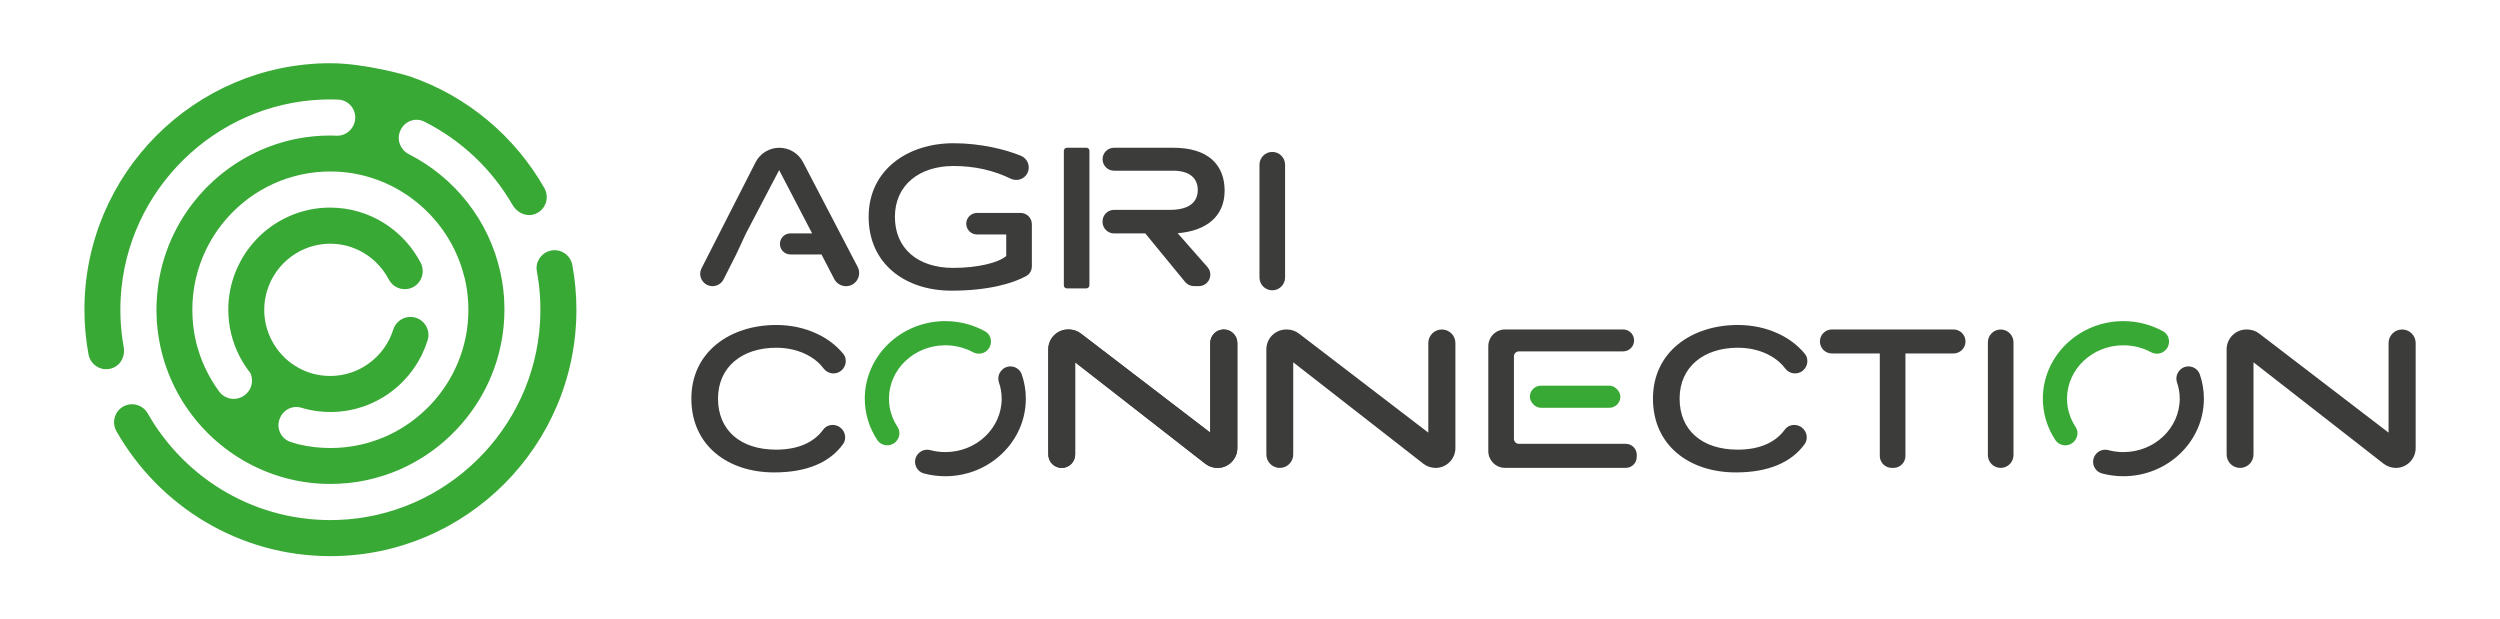
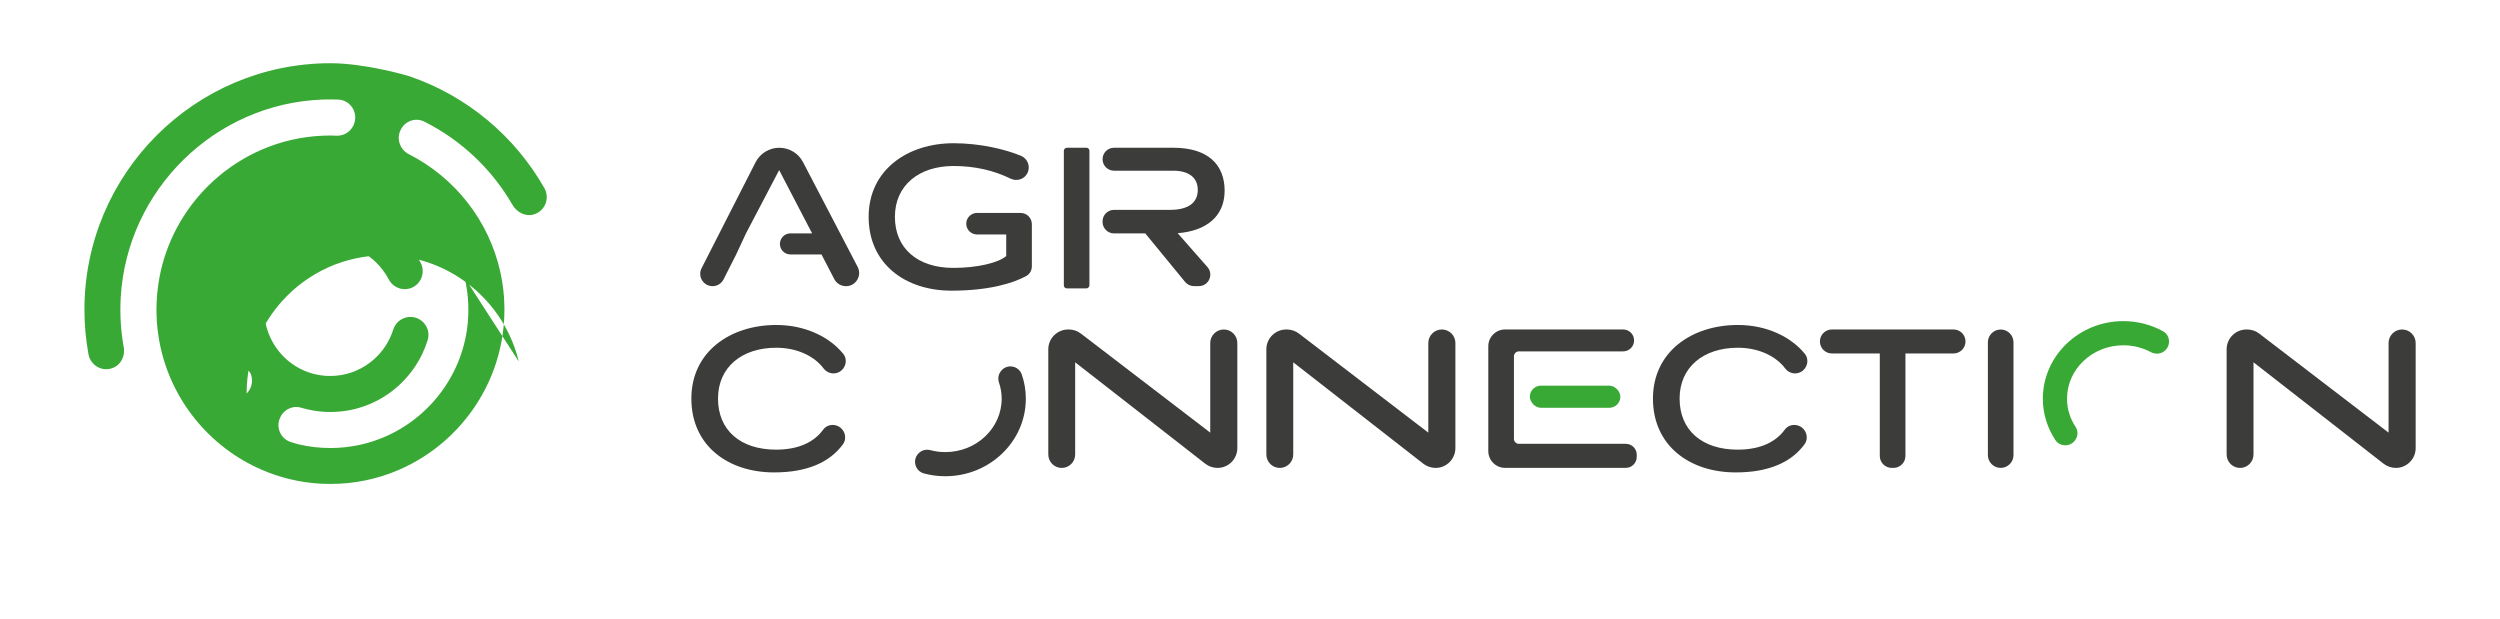
<svg xmlns="http://www.w3.org/2000/svg" id="Camada_1" viewBox="0 0 908 225">
  <defs>
    <style>.cls-1{fill:#39a935;}.cls-2{fill:#3c3c3b;}</style>
  </defs>
  <g>
    <path class="cls-2" d="M373.11,62.99c-1.19,2.19-3.88,2.97-6.11,1.87-5.96-2.94-12.97-4.57-20.67-4.57-12.51,0-21.3,7-21.3,18.47s8.27,18.54,21.22,18.54c8.56,0,16.31-1.79,19.21-4.32v-7.82h-10.61c-2.16,0-3.91-1.75-3.91-3.91h0c0-2.16,1.75-3.91,3.91-3.91h15.83c2.26,0,4.09,1.83,4.09,4.09v15.28c0,1.44-.73,2.81-1.99,3.51-4.75,2.65-13.69,5.35-27.2,5.35-16.83,0-30.09-9.76-30.09-26.81s14.15-26.74,30.83-26.74c9.75,0,18.85,2.24,24.46,4.55,2.53,1.04,3.62,4.01,2.32,6.41h0Z" />
    <path class="cls-2" d="M444.79,69.3c0-9.61-6.18-15.64-18.62-15.64h-21.55c-2.3,0-4.17,1.87-4.17,4.17h0c0,2.3,1.87,4.17,4.17,4.17h21.47c5.73,0,8.94,2.53,8.94,7,0,4.77-3.65,7.22-10.05,7.22h-20.36c-2.3,0-4.17,1.87-4.17,4.17v.22c0,2.3,1.87,4.17,4.17,4.17h11.35l14.46,17.62c.79,.96,1.97,1.52,3.22,1.52h1.76c3.59,0,5.5-4.23,3.13-6.93l-10.81-12.29c10.5-.82,17.05-6.18,17.05-15.42Z" />
    <path class="cls-2" d="M304.73,135.14c-1.96,1-4.31,.41-5.63-1.35-3.33-4.45-9.61-7.49-17.17-7.49-12.44,0-21.15,7-21.15,18.47s8.12,18.54,21.08,18.54c8.4,0,13.93-2.87,17.14-7.29,1.2-1.65,3.46-2.12,5.32-1.27h0c2.53,1.15,3.47,4.35,1.84,6.6-4.79,6.58-13.06,10.23-24.97,10.23-16.83,0-30.09-9.76-30.09-26.81s14.15-26.74,30.83-26.74c10.6,0,19.37,4.38,24.33,10.47,1.74,2.14,.93,5.38-1.53,6.64h0Z" />
-     <path class="cls-2" d="M442.18,169.94h0c-1.6,0-3.16-.54-4.43-1.52l-47.25-36.83v33.48c0,2.69-2.18,4.88-4.88,4.88h0c-2.69,0-4.88-2.18-4.88-4.88v-38.19c0-3.98,3.23-7.21,7.21-7.21h.26c1.58,0,3.12,.52,4.38,1.49l46.97,35.97v-32.54c0-2.71,2.2-4.92,4.92-4.92h0c2.71,0,4.92,2.2,4.92,4.92v38.15c0,3.98-3.23,7.21-7.21,7.21Z" />
-     <path class="cls-2" d="M462.09,105.44h0c-2.57,0-4.65-2.08-4.65-4.65V59.83c0-2.57,2.08-4.65,4.65-4.65h0c2.57,0,4.65,2.08,4.65,4.65v40.96c0,2.57-2.08,4.65-4.65,4.65Z" />
    <path class="cls-2" d="M283.06,53.66h0c-3.65,0-7,2.05-8.65,5.3l-19.6,38.46c-1.52,2.98,.65,6.51,3.99,6.51h0c1.69,0,3.23-.95,3.99-2.45l4.57-9.02,3.57-7.67,12.06-23.01,11.97,22.98h-7.86c-2.11,0-3.83,1.71-3.83,3.83h0c0,2.11,1.71,3.83,3.83,3.83h11.27s.02,.05,.02,.05l4.62,8.89c.82,1.58,2.46,2.58,4.25,2.58h0c3.59,0,5.9-3.81,4.24-7l-19.84-38.05c-1.67-3.21-4.99-5.22-8.61-5.22Z" />
    <rect class="cls-2" x="365.5" y="74.56" width="51.08" height="9.29" rx="1.08" ry="1.08" transform="translate(470.24 -311.84) rotate(90)" />
    <path class="cls-2" d="M442.18,169.94h0c-1.6,0-3.16-.54-4.43-1.52l-47.25-36.83v33.48c0,2.69-2.18,4.88-4.88,4.88h0c-2.69,0-4.88-2.18-4.88-4.88v-38.19c0-3.98,3.23-7.21,7.21-7.21h.26c1.58,0,3.12,.52,4.38,1.49l46.97,35.97v-32.54c0-2.71,2.2-4.92,4.92-4.92h0c2.71,0,4.92,2.2,4.92,4.92v38.15c0,3.98-3.23,7.21-7.21,7.21Z" />
    <g>
-       <path class="cls-1" d="M325.38,160.41c1.43-1.43,1.72-3.68,.61-5.36-1.97-2.97-3.12-6.48-3.12-10.24,0-10.7,9.18-19.4,20.47-19.4,3.62,0,7.03,.9,9.98,2.48,1.74,.93,3.87,.72,5.26-.68l.06-.06c2.02-2.02,1.6-5.47-.9-6.84-4.25-2.34-9.17-3.68-14.4-3.68-16.13,0-29.25,12.64-29.25,28.18,0,5.51,1.67,10.65,4.53,14.99,1.51,2.29,4.76,2.61,6.71,.67l.05-.05Z" />
      <path class="cls-2" d="M363.85,134.44c-1.18,1.18-1.55,2.91-1.02,4.49,.63,1.85,.98,3.82,.98,5.87,0,10.7-9.18,19.4-20.47,19.4-1.89,0-3.72-.25-5.46-.71-1.5-.4-3.1,.01-4.2,1.11l-.06,.06c-2.38,2.38-1.27,6.43,1.97,7.3,2.47,.66,5.06,1.01,7.74,1.01,16.13,0,29.25-12.64,29.25-28.18,0-3.06-.52-6.01-1.47-8.77-1.05-3.04-4.93-3.94-7.21-1.66l-.06,.06Z" />
    </g>
    <g>
      <path class="cls-2" d="M594.46,165.2v.75c0,2.2-1.78,3.98-3.98,3.98h-43.84c-3.36,0-6.09-2.73-6.09-6.09v-38.09c0-3.36,2.73-6.09,6.09-6.09h42.88c2.2,0,3.98,1.78,3.98,3.98h0c0,2.2-1.78,3.98-3.98,3.98h-37.85c-1,0-1.81,.81-1.81,1.81v10.63h0v8.04h0v11.29c0,1,.81,1.81,1.81,1.81h38.82c2.2,0,3.98,1.78,3.98,3.98Z" />
      <rect class="cls-1" x="555.64" y="140.07" width="32.88" height="8.04" rx="4.02" ry="4.02" />
      <path class="cls-2" d="M653.98,135.14c-1.96,1-4.31,.41-5.63-1.35-3.33-4.45-9.61-7.49-17.17-7.49-12.44,0-21.15,7-21.15,18.47s8.12,18.54,21.08,18.54c8.4,0,13.93-2.87,17.14-7.29,1.2-1.65,3.46-2.12,5.32-1.27h0c2.53,1.15,3.47,4.35,1.84,6.6-4.79,6.58-13.06,10.23-24.97,10.23-16.83,0-30.09-9.76-30.09-26.81s14.15-26.74,30.83-26.74c10.6,0,19.37,4.38,24.33,10.47,1.74,2.14,.93,5.38-1.53,6.64h0Z" />
      <path class="cls-2" d="M709.52,128.38h-17.46v37.2c0,2.41-1.95,4.36-4.36,4.36h-.6c-2.41,0-4.36-1.95-4.36-4.36v-37.2h-17.39c-2.41,0-4.36-1.95-4.36-4.36h0c0-2.41,1.95-4.36,4.36-4.36h44.16c2.41,0,4.36,1.95,4.36,4.36h0c0,2.41-1.95,4.36-4.36,4.36Z" />
      <path class="cls-2" d="M726.65,169.94h0c-2.57,0-4.65-2.08-4.65-4.65v-40.96c0-2.57,2.08-4.65,4.65-4.65h0c2.57,0,4.65,2.08,4.65,4.65v40.96c0,2.57-2.08,4.65-4.65,4.65Z" />
      <path class="cls-2" d="M521.38,169.94h0c-1.6,0-3.16-.54-4.43-1.52l-47.25-36.83v33.48c0,2.69-2.18,4.88-4.88,4.88h0c-2.69,0-4.88-2.18-4.88-4.88v-38.19c0-3.98,3.23-7.21,7.21-7.21h.26c1.58,0,3.12,.52,4.38,1.49l46.97,35.97v-32.54c0-2.71,2.2-4.92,4.92-4.92h0c2.71,0,4.92,2.2,4.92,4.92v38.15c0,3.98-3.23,7.21-7.21,7.21Z" />
      <path class="cls-2" d="M870.15,169.94h0c-1.6,0-3.16-.54-4.43-1.52l-47.25-36.83v33.48c0,2.69-2.18,4.88-4.88,4.88h0c-2.69,0-4.88-2.18-4.88-4.88v-38.19c0-3.98,3.23-7.21,7.21-7.21h.26c1.58,0,3.12,.52,4.38,1.49l46.97,35.97v-32.54c0-2.71,2.2-4.92,4.92-4.92h0c2.71,0,4.92,2.2,4.92,4.92v38.15c0,3.98-3.23,7.21-7.21,7.21Z" />
      <g>
        <path class="cls-1" d="M753.25,160.41c1.43-1.43,1.72-3.68,.61-5.36-1.97-2.97-3.12-6.48-3.12-10.24,0-10.7,9.18-19.4,20.47-19.4,3.62,0,7.03,.9,9.98,2.48,1.74,.93,3.87,.72,5.26-.68l.06-.06c2.02-2.02,1.6-5.47-.9-6.84-4.25-2.34-9.17-3.68-14.4-3.68-16.13,0-29.25,12.64-29.25,28.18,0,5.51,1.67,10.65,4.53,14.99,1.51,2.29,4.76,2.61,6.71,.67l.05-.05Z" />
-         <path class="cls-2" d="M791.72,134.44c-1.18,1.18-1.55,2.91-1.02,4.49,.63,1.85,.98,3.82,.98,5.87,0,10.7-9.18,19.4-20.47,19.4-1.89,0-3.72-.25-5.46-.71-1.5-.4-3.1,.01-4.2,1.11l-.06,.06c-2.38,2.38-1.27,6.43,1.97,7.3,2.47,.66,5.06,1.01,7.74,1.01,16.13,0,29.25-12.64,29.25-28.18,0-3.06-.52-6.01-1.47-8.77-1.05-3.04-4.93-3.94-7.21-1.66l-.06,.06Z" />
      </g>
    </g>
  </g>
  <g>
-     <path class="cls-1" d="M207.88,96.3c-.7-3.79-4.42-6.2-8.14-5.21-3.26,.88-5.37,4.11-4.75,7.44,1.09,5.89,1.51,12.02,1.16,18.3-2.19,39.17-34.18,70.59-73.32,72.01-29.56,1.08-55.59-14.79-69.16-38.66-1.7-2.98-5.36-4.21-8.47-2.75-3.47,1.62-4.81,5.86-2.91,9.19,15.38,27.07,44.45,45.37,77.71,45.37,49.27,0,89.35-40.15,89.35-89.5,0-5.53-.51-10.94-1.47-16.2Z" />
-     <path class="cls-1" d="M44.93,126.06c-1.04-5.77-1.43-11.76-1.09-17.89,2.19-39.17,34.18-70.59,73.32-72.01,1.91-.07,3.8-.06,5.68,.01,4.49,.18,7.4,4.82,5.69,8.98-.02,.05-.04,.1-.06,.16-1.06,2.51-3.57,4.1-6.29,3.98-.85-.04-1.57-.07-1.89-.07-.1,0-.19,0-.29,0-.08,0-.15,0-.23,0-.86,0-1.72,.02-2.57,.06-.16,0-.31,.02-.47,.03-.78,.04-1.56,.09-2.34,.16-.13,.01-.25,.02-.38,.03-.84,.08-1.67,.18-2.5,.29-.2,.03-.4,.06-.59,.08-.83,.12-1.65,.25-2.46,.4-.1,.02-.19,.04-.29,.06-.74,.14-1.47,.3-2.2,.46-.21,.05-.42,.09-.63,.14-.76,.18-1.52,.38-2.27,.59-.22,.06-.44,.13-.66,.19-.62,.18-1.23,.37-1.85,.57-.2,.06-.4,.12-.59,.19-.7,.24-1.4,.49-2.09,.75-.27,.1-.54,.21-.81,.31-.62,.24-1.23,.49-1.84,.75-.3,.13-.6,.26-.9,.4-.47,.21-.95,.43-1.41,.65-.3,.14-.61,.29-.91,.44-.59,.29-1.18,.6-1.76,.91-.33,.18-.66,.36-.98,.54-.36,.2-.71,.4-1.06,.61-.51,.3-1.01,.6-1.51,.91-.34,.21-.68,.42-1.01,.64-.36,.24-.72,.48-1.08,.72-.27,.18-.53,.37-.79,.55-.6,.42-1.19,.85-1.78,1.29-.21,.16-.42,.32-.63,.48-1.22,.94-2.4,1.93-3.55,2.96-.14,.13-.28,.26-.43,.39-.69,.63-1.36,1.27-2.02,1.93-.09,.09-.18,.17-.26,.26-.38,.38-.75,.77-1.12,1.16-.03,.04-.07,.07-.1,.11-8.6,9.19-14.51,20.92-16.43,33.95,0,0,0,0,0,0,0,.02,0,.05,0,.07-.15,1.03-.28,2.07-.38,3.12-.03,.34-.05,.68-.08,1.02-.06,.74-.12,1.49-.15,2.24-.02,.46-.02,.93-.04,1.39-.01,.49-.04,.98-.04,1.47,0,.16,.01,.32,.01,.47,0,.48,.02,.96,.04,1.44,.02,.66,.04,1.32,.08,1.97,.01,.17,0,.34,.02,.51,.02,.36,.07,.71,.1,1.06,.04,.5,.08,.99,.14,1.49,.05,.5,.12,.99,.19,1.49,.07,.54,.14,1.07,.23,1.6,.06,.4,.14,.79,.21,1.19,.11,.62,.22,1.25,.35,1.86,.04,.18,.08,.36,.12,.54,4.56,20.73,19.3,37.67,38.68,45.3,.08,.03,.15,.06,.23,.09,.76,.29,1.52,.57,2.29,.84,.21,.07,.41,.14,.62,.21,.67,.22,1.35,.44,2.03,.64,.32,.1,.65,.19,.97,.28,.59,.17,1.19,.33,1.79,.47,.43,.11,.86,.2,1.29,.3,.52,.12,1.04,.23,1.57,.34,.53,.11,1.07,.2,1.61,.29,.44,.08,.89,.16,1.34,.22,.64,.09,1.28,.17,1.93,.25,.37,.04,.73,.09,1.1,.13,.75,.07,1.51,.13,2.26,.17,.28,.02,.56,.05,.84,.06,.04,0,.08,0,.12,0,.92,.04,1.84,.06,2.75,.06,.1,0,.19,0,.29,0,.07,0,.14,0,.21,0,.94,0,1.88-.03,2.81-.07,.17,0,.34-.02,.51-.03,.94-.05,1.88-.12,2.81-.21,.12-.01,.24-.03,.36-.04,.92-.1,1.83-.21,2.73-.35,.08-.01,.16-.02,.24-.03,.91-.14,1.81-.31,2.71-.49,.18-.04,.37-.07,.55-.11,.85-.18,1.69-.37,2.53-.59,.22-.06,.43-.11,.65-.17,.82-.22,1.63-.45,2.44-.7,.21-.07,.42-.14,.64-.2,.72-.23,1.44-.47,2.16-.73,.24-.09,.49-.18,.73-.27,.67-.25,1.33-.51,1.99-.79,.27-.11,.53-.22,.79-.33,.69-.3,1.37-.61,2.04-.93,.31-.15,.62-.3,.93-.45,.64-.31,1.27-.64,1.89-.97,.33-.18,.66-.36,.99-.55,.44-.24,.87-.5,1.3-.75,.5-.3,1-.6,1.5-.91,.35-.22,.69-.44,1.04-.67,.56-.37,1.12-.75,1.67-1.14,.3-.21,.61-.43,.91-.65,.4-.29,.8-.59,1.19-.89,.16-.13,.32-.26,.49-.38,.71-.55,1.4-1.12,2.09-1.7,.15-.12,.29-.25,.43-.38,.7-.61,1.39-1.23,2.06-1.87,.12-.11,.23-.22,.34-.33,.74-.71,1.46-1.44,2.16-2.18,.04-.05,.09-.09,.13-.14,9.35-9.96,15.53-22.94,16.89-37.31,.02-.18,.02-.36,.04-.54,.08-.88,.14-1.77,.18-2.67,.02-.4,.02-.8,.03-1.21,.01-.53,.04-1.06,.04-1.59,0-.16-.01-.31-.01-.47,0-.48-.02-.96-.04-1.44-.02-.66-.04-1.32-.08-1.97-.01-.17,0-.34-.02-.51-.02-.36-.07-.71-.1-1.07-.04-.5-.08-.99-.14-1.49-.06-.5-.12-1-.19-1.49-.07-.54-.14-1.07-.23-1.6-.06-.4-.14-.79-.21-1.19-.11-.62-.22-1.25-.35-1.86-.04-.18-.09-.36-.13-.54-4.13-18.74-16.58-34.36-33.25-42.82-3.04-1.54-4.48-5.26-3.13-8.39l.07-.16c1.46-3.41,5.42-4.92,8.73-3.25,13.37,6.73,24.52,17.25,31.98,30.19,1.55,2.68,4.62,4.37,7.6,3.55,4.27-1.17,6.08-5.94,4-9.61-10.71-18.83-28.04-33.42-48.8-40.54-1.78-.61-16.64-4.81-28.9-4.81-49.27,0-89.35,40.15-89.35,89.5,0,5.53,.51,10.94,1.47,16.2,.77,4.21,5.29,6.73,9.37,4.74,2.7-1.31,3.97-4.42,3.44-7.38Zm123.81-25.22c.02,.1,.04,.19,.07,.29,.15,.65,.29,1.31,.42,1.97,.04,.21,.08,.43,.11,.64,.1,.56,.19,1.12,.27,1.69,.04,.31,.08,.63,.12,.95,.06,.48,.12,.96,.16,1.45,.04,.39,.06,.79,.09,1.18,.03,.43,.06,.85,.08,1.28,.02,.48,.03,.97,.04,1.46,0,.33,.02,.66,.01,.99,0,.41-.02,.81-.03,1.22-.01,.38-.02,.77-.04,1.15-.02,.35-.05,.69-.07,1.03-.03,.44-.06,.89-.1,1.33-.02,.23-.06,.47-.08,.7-.06,.55-.12,1.1-.2,1.64-1.45,9.89-5.78,18.85-12.11,25.99,0,.01-.02,.02-.03,.03-3.43,3.86-7.44,7.19-11.89,9.85-.1,.06-.2,.11-.29,.17-.62,.37-1.25,.72-1.89,1.06-.17,.09-.35,.18-.52,.27-.57,.29-1.15,.58-1.73,.85-.22,.1-.45,.2-.67,.31-.54,.24-1.09,.48-1.64,.7-.26,.11-.52,.21-.79,.31-.53,.2-1.05,.4-1.59,.58-.29,.1-.58,.2-.87,.3-.52,.17-1.04,.33-1.56,.48-.31,.09-.63,.18-.94,.27-.51,.14-1.03,.27-1.55,.39-.33,.08-.66,.16-.99,.23-.52,.11-1.04,.21-1.57,.3-.34,.06-.67,.13-1.01,.18-.54,.09-1.08,.16-1.63,.22-.33,.04-.65,.09-.98,.13-.59,.06-1.2,.11-1.8,.15-.28,.02-.57,.05-.85,.07-.89,.05-1.78,.07-2.68,.07s-1.86-.03-2.78-.08c-.27-.01-.54-.04-.82-.06-.65-.05-1.3-.1-1.95-.17-.3-.03-.59-.08-.89-.11-.63-.08-1.25-.17-1.87-.27-.28-.05-.55-.1-.83-.15-.65-.12-1.3-.25-1.94-.4-.28-.06-.56-.13-.84-.19-.77-.2-1.65-.47-2.56-.77-3.64-1.21-5.41-5.32-3.8-8.8,.03-.06,.06-.12,.08-.18,1.33-2.86,4.54-4.37,7.56-3.46,.18,.05,.37,.1,.55,.15,.47,.13,.94,.26,1.42,.37,.28,.07,.55,.13,.83,.19,.24,.05,.49,.1,.73,.15,.33,.07,.67,.12,1.01,.18,.19,.03,.38,.07,.57,.1,.52,.08,1.04,.14,1.56,.2,.16,.02,.33,.03,.49,.05,.41,.04,.83,.07,1.24,.1,.17,.01,.34,.02,.51,.03,.56,.03,1.13,.04,1.69,.04,.49,0,.98-.01,1.47-.03,.16,0,.32-.02,.48-.03,.32-.02,.65-.03,.97-.06,.19-.01,.38-.03,.57-.05,.29-.03,.58-.06,.88-.09,.2-.02,.4-.05,.59-.08,.28-.04,.56-.08,.84-.12,.2-.03,.4-.06,.59-.1,.28-.05,.55-.1,.82-.15,.2-.04,.39-.08,.59-.12,.28-.06,.55-.12,.83-.19,.18-.04,.37-.09,.55-.13,.29-.08,.58-.16,.87-.24,.16-.05,.33-.09,.49-.14,.37-.11,.74-.23,1.11-.35,.07-.02,.15-.05,.22-.07,.44-.15,.87-.31,1.31-.47,.14-.06,.28-.11,.43-.17,.29-.12,.58-.23,.86-.35,.17-.07,.34-.15,.51-.23,.25-.11,.51-.23,.76-.35,.18-.08,.35-.17,.53-.26,.24-.12,.48-.24,.72-.36,.18-.09,.35-.18,.53-.28,.23-.13,.47-.26,.7-.39,.17-.1,.34-.19,.51-.29,.23-.14,.46-.28,.69-.42,.16-.1,.32-.2,.48-.3,.24-.16,.48-.32,.72-.48,.14-.09,.28-.19,.42-.28,.3-.21,.59-.42,.88-.63,.08-.06,.16-.11,.23-.17,.37-.28,.73-.56,1.08-.85,.09-.08,.18-.15,.28-.23,.26-.22,.52-.43,.78-.66,.12-.11,.24-.22,.36-.32,.22-.2,.44-.4,.66-.6,.13-.12,.25-.24,.37-.36,.21-.2,.41-.4,.62-.61,.12-.12,.24-.25,.36-.38,.2-.21,.4-.42,.6-.64,.11-.13,.23-.25,.34-.38,.2-.23,.4-.46,.6-.69,.1-.12,.2-.23,.3-.35,.22-.26,.43-.53,.64-.8,.07-.09,.15-.18,.22-.28,.27-.36,.54-.72,.81-1.09,0,0,0-.01,.01-.02,.55-.77,1.07-1.57,1.56-2.39,.04-.06,.07-.13,.11-.19,.2-.34,.4-.68,.59-1.03,.05-.09,.09-.18,.14-.26,.18-.33,.35-.66,.52-.99,.05-.09,.09-.19,.14-.28,.08-.17,.17-.34,.25-.52h-.01c.73-1.54,1.36-3.13,1.87-4.78,1.24-3.97-1.55-8.07-5.69-8.43-3.07-.27-5.89,1.65-6.81,4.59-1.14,3.62-3.11,6.87-5.69,9.53-.1,.1-.2,.19-.3,.29-.29,.29-.59,.57-.89,.85-.15,.13-.29,.26-.44,.39-.37,.31-.74,.62-1.13,.91-.12,.09-.25,.18-.37,.27-.34,.25-.68,.49-1.04,.71-.16,.1-.32,.21-.48,.31-.43,.26-.86,.52-1.3,.76-.1,.05-.2,.1-.31,.16-.41,.21-.82,.41-1.24,.59-.16,.07-.32,.14-.48,.21-.5,.21-1,.41-1.51,.58-.06,.02-.11,.03-.17,.05-.48,.16-.97,.3-1.47,.43-.15,.04-.3,.08-.46,.12-.55,.13-1.1,.25-1.66,.35-.02,0-.05,0-.07,0-.55,.09-1.1,.15-1.66,.21-.15,.01-.3,.03-.45,.04-.58,.04-1.17,.07-1.77,.07-.52,0-1.03-.02-1.54-.05-.14,0-.28-.02-.43-.03-.4-.03-.8-.08-1.2-.13-.11-.01-.22-.03-.33-.04-.49-.07-.98-.16-1.46-.26-.1-.02-.21-.05-.31-.07-.39-.09-.78-.19-1.17-.29-.13-.04-.25-.07-.38-.11-.95-.28-1.88-.62-2.77-1.02-.11-.05-.22-.1-.33-.15-.37-.17-.74-.35-1.11-.54-.08-.04-.16-.08-.23-.12-.44-.23-.87-.48-1.29-.74-.06-.04-.11-.07-.17-.11-.37-.23-.73-.47-1.08-.72-.08-.06-.16-.12-.25-.18-.81-.59-1.58-1.22-2.3-1.9-.06-.05-.12-.11-.17-.17-.33-.32-.66-.64-.97-.98-.03-.03-.06-.06-.09-.1-.35-.38-.69-.77-1.02-1.18,0-.01-.02-.02-.02-.03-.31-.38-.61-.78-.89-1.18-.04-.05-.07-.1-.11-.15-.59-.84-1.13-1.73-1.61-2.65-1.74-3.33-2.73-7.1-2.73-11.11,0-2.47,.37-4.84,1.07-7.08,.01-.04,.03-.07,.04-.1,.19-.6,.4-1.2,.64-1.78,0,0,0-.02,0-.02,.23-.58,.49-1.15,.77-1.71,0,0,0-.02,.01-.03,.55-1.1,1.18-2.15,1.89-3.15,.03-.04,.05-.07,.08-.11,.7-.98,1.48-1.91,2.32-2.77,.02-.02,.04-.04,.06-.06,.41-.42,.83-.82,1.27-1.2,.05-.05,.11-.09,.16-.14,.87-.76,1.8-1.45,2.78-2.08,.07-.05,.14-.09,.21-.14,.48-.3,.96-.58,1.46-.85,.07-.04,.15-.07,.22-.11,.48-.25,.97-.49,1.47-.7,.04-.02,.08-.04,.12-.06,.52-.22,1.04-.42,1.58-.61,.11-.04,.21-.07,.32-.11,.53-.18,1.07-.34,1.62-.48,.06-.02,.13-.03,.2-.05,.51-.13,1.03-.23,1.56-.32,.1-.02,.19-.04,.29-.05,.56-.09,1.12-.16,1.69-.21,.12-.01,.24-.02,.36-.03,.59-.04,1.18-.07,1.78-.07,.52,0,1.03,.02,1.54,.05,.15,0,.3,.02,.45,.04,.38,.03,.75,.07,1.12,.12,.15,.02,.3,.04,.45,.06,.49,.07,.98,.16,1.46,.26,.06,.01,.12,.03,.18,.04,.42,.09,.84,.2,1.25,.32,.16,.05,.33,.1,.49,.15,.32,.1,.64,.2,.95,.31,.16,.06,.32,.11,.48,.17,.43,.16,.86,.34,1.29,.52,.13,.06,.25,.12,.37,.18,.31,.14,.62,.29,.92,.45,.18,.09,.36,.19,.53,.29,.25,.14,.5,.28,.75,.43,.17,.1,.35,.2,.51,.31,.37,.23,.73,.48,1.09,.73,.15,.11,.3,.23,.45,.34,.23,.17,.46,.34,.68,.52,.17,.14,.34,.28,.51,.42,.2,.17,.4,.35,.6,.53,.16,.14,.31,.28,.46,.43,1.89,1.81,3.49,3.93,4.72,6.28,1.42,2.74,4.53,4.14,7.5,3.34,3.81-1.02,5.78-5.12,4.4-8.71h.04c-.07-.15-.16-.29-.24-.44-.04-.08-.07-.17-.11-.25-.15-.29-.32-.56-.48-.85-.18-.33-.37-.67-.56-.99-.24-.4-.49-.79-.75-1.19-.2-.31-.4-.63-.61-.93-.27-.39-.56-.77-.84-1.15-.22-.29-.43-.58-.66-.87-.3-.38-.61-.74-.93-1.1-.23-.27-.46-.55-.7-.81-.33-.36-.67-.7-1-1.04-.25-.25-.49-.51-.75-.76-.35-.34-.71-.65-1.08-.98-.26-.23-.52-.47-.79-.7-.37-.31-.76-.61-1.15-.91-.28-.21-.55-.44-.83-.64-.4-.29-.8-.56-1.21-.83-.29-.2-.58-.4-.87-.58-.41-.26-.84-.5-1.27-.75-.31-.18-.61-.36-.92-.53-.43-.23-.88-.44-1.32-.66-.32-.16-.63-.32-.96-.47-.45-.2-.91-.38-1.37-.57-.33-.13-.65-.28-.99-.4-.47-.17-.95-.32-1.43-.48-.34-.11-.67-.23-1.01-.33-.49-.14-.99-.26-1.48-.38-.34-.08-.68-.18-1.02-.26-.52-.11-1.05-.2-1.57-.29-.33-.06-.66-.13-.99-.18-.59-.08-1.18-.14-1.77-.19-.29-.03-.57-.07-.85-.09-.88-.06-1.78-.1-2.68-.1-.59,0-1.17,.02-1.75,.04-.18,0-.37,.02-.55,.03-.4,.02-.8,.05-1.19,.09-.21,.02-.41,.04-.62,.06-.38,.04-.76,.09-1.14,.15-.19,.03-.39,.05-.58,.08-.44,.07-.88,.15-1.32,.24-.12,.02-.24,.04-.35,.07-.55,.11-1.09,.24-1.63,.38-.17,.04-.33,.09-.49,.13-.38,.1-.75,.21-1.12,.32-.2,.06-.41,.13-.61,.19-.33,.11-.66,.22-.99,.34-.21,.07-.41,.15-.62,.22-.34,.13-.68,.26-1.01,.4-.18,.07-.36,.14-.53,.22-.49,.21-.97,.43-1.45,.66-.17,.08-.34,.17-.5,.25-.32,.16-.64,.32-.95,.49-.22,.12-.43,.24-.64,.35-.26,.15-.52,.3-.78,.45-.22,.13-.44,.27-.66,.4-.24,.15-.48,.31-.72,.46-.22,.14-.44,.29-.66,.43-.25,.17-.49,.35-.73,.52-.38,.28-.76,.56-1.14,.85-.2,.16-.41,.31-.6,.48-.24,.19-.47,.39-.7,.59-.17,.15-.34,.29-.51,.44-.24,.21-.47,.42-.7,.64-.15,.14-.3,.29-.45,.43-.24,.23-.48,.46-.71,.7-.11,.11-.22,.23-.32,.34-.85,.89-1.65,1.82-2.41,2.79-.08,.1-.16,.2-.23,.29-.23,.3-.46,.61-.68,.92-.08,.11-.15,.22-.23,.32-.23,.32-.45,.65-.67,.98-.04,.07-.09,.14-.13,.21-1,1.54-1.88,3.16-2.65,4.85-.03,.07-.06,.13-.09,.2-.18,.4-.35,.81-.52,1.22-.02,.04-.03,.08-.05,.13-1.7,4.25-2.64,8.88-2.64,13.73,0,6.11,1.49,11.88,4.12,16.97,0,.02,.01,.04,.02,.05,.01,.02,.03,.04,.04,.06,1.1,2.11,2.39,4.09,3.85,5.94,1.11,2.46,.64,5.41-1.34,7.39l-.04,.04c-2.82,2.82-7.49,2.53-9.89-.64-.42-.57-.83-1.14-1.22-1.72-.07-.11-.14-.22-.21-.32-.34-.51-.67-1.02-.99-1.55-.13-.21-.25-.42-.38-.63-.26-.43-.51-.87-.76-1.32-.13-.23-.25-.46-.37-.68-.25-.47-.49-.94-.73-1.42-.1-.19-.2-.39-.29-.58-.32-.67-.63-1.35-.92-2.04-.04-.09-.07-.18-.11-.26-.25-.6-.49-1.21-.72-1.82-.09-.23-.16-.46-.25-.69-.17-.49-.34-.98-.5-1.47-.08-.25-.16-.5-.24-.76-.15-.51-.3-1.03-.44-1.54-.06-.22-.12-.44-.18-.66-.19-.74-.36-1.48-.51-2.22-.01-.06-.02-.11-.03-.17-.14-.69-.26-1.39-.37-2.1-.04-.24-.07-.49-.1-.73-.08-.53-.14-1.06-.2-1.59-.03-.27-.06-.54-.08-.82-.05-.54-.09-1.08-.12-1.63-.01-.25-.03-.49-.04-.74-.04-.78-.06-1.57-.06-2.36s.02-1.52,.06-2.28c.01-.24,.03-.49,.04-.73,.03-.53,.07-1.05,.12-1.58,.02-.26,.04-.52,.07-.78,1.14-10.7,5.66-20.4,12.46-28.03,.56-.63,1.14-1.25,1.73-1.85,0,0,0,0,.01-.01,1.84-1.86,3.82-3.58,5.92-5.14,.05-.04,.1-.07,.15-.11,.62-.46,1.26-.9,1.9-1.33,.12-.08,.25-.16,.37-.24,.59-.38,1.18-.75,1.78-1.11,.15-.09,.29-.17,.44-.26,.62-.36,1.24-.7,1.87-1.03,.12-.06,.24-.13,.37-.2,1.53-.79,3.1-1.5,4.71-2.13,.08-.03,.17-.06,.26-.09,.69-.27,1.39-.52,2.1-.75,.23-.08,.47-.15,.7-.22,.57-.18,1.14-.35,1.72-.51,.28-.08,.56-.15,.84-.22,.55-.14,1.1-.27,1.65-.4,.29-.07,.59-.13,.88-.19,.57-.12,1.15-.22,1.73-.31,.27-.05,.54-.1,.82-.14,.73-.11,1.47-.2,2.21-.28,.12-.01,.24-.03,.36-.04,.86-.08,1.73-.14,2.6-.18,.26-.01,.52-.01,.77-.02,.61-.02,1.23-.03,1.85-.02,.44,0,.88,.02,1.31,.03,.4,.01,.8,.02,1.2,.05,.4,.02,.8,.06,1.21,.09,.45,.04,.9,.07,1.34,.12,.29,.03,.58,.07,.87,.11,.56,.07,1.12,.14,1.67,.23,.11,.02,.21,.04,.32,.06,19.76,3.35,35.77,18.44,40.43,37.84Z" />
+     <path class="cls-1" d="M44.93,126.06c-1.04-5.77-1.43-11.76-1.09-17.89,2.19-39.17,34.18-70.59,73.32-72.01,1.91-.07,3.8-.06,5.68,.01,4.49,.18,7.4,4.82,5.69,8.98-.02,.05-.04,.1-.06,.16-1.06,2.51-3.57,4.1-6.29,3.98-.85-.04-1.57-.07-1.89-.07-.1,0-.19,0-.29,0-.08,0-.15,0-.23,0-.86,0-1.72,.02-2.57,.06-.16,0-.31,.02-.47,.03-.78,.04-1.56,.09-2.34,.16-.13,.01-.25,.02-.38,.03-.84,.08-1.67,.18-2.5,.29-.2,.03-.4,.06-.59,.08-.83,.12-1.65,.25-2.46,.4-.1,.02-.19,.04-.29,.06-.74,.14-1.47,.3-2.2,.46-.21,.05-.42,.09-.63,.14-.76,.18-1.52,.38-2.27,.59-.22,.06-.44,.13-.66,.19-.62,.18-1.23,.37-1.85,.57-.2,.06-.4,.12-.59,.19-.7,.24-1.4,.49-2.09,.75-.27,.1-.54,.21-.81,.31-.62,.24-1.23,.49-1.84,.75-.3,.13-.6,.26-.9,.4-.47,.21-.95,.43-1.41,.65-.3,.14-.61,.29-.91,.44-.59,.29-1.18,.6-1.76,.91-.33,.18-.66,.36-.98,.54-.36,.2-.71,.4-1.06,.61-.51,.3-1.01,.6-1.51,.91-.34,.21-.68,.42-1.01,.64-.36,.24-.72,.48-1.08,.72-.27,.18-.53,.37-.79,.55-.6,.42-1.19,.85-1.78,1.29-.21,.16-.42,.32-.63,.48-1.22,.94-2.4,1.93-3.55,2.96-.14,.13-.28,.26-.43,.39-.69,.63-1.36,1.27-2.02,1.93-.09,.09-.18,.17-.26,.26-.38,.38-.75,.77-1.12,1.16-.03,.04-.07,.07-.1,.11-8.6,9.19-14.51,20.92-16.43,33.95,0,0,0,0,0,0,0,.02,0,.05,0,.07-.15,1.03-.28,2.07-.38,3.12-.03,.34-.05,.68-.08,1.02-.06,.74-.12,1.49-.15,2.24-.02,.46-.02,.93-.04,1.39-.01,.49-.04,.98-.04,1.47,0,.16,.01,.32,.01,.47,0,.48,.02,.96,.04,1.44,.02,.66,.04,1.32,.08,1.97,.01,.17,0,.34,.02,.51,.02,.36,.07,.71,.1,1.06,.04,.5,.08,.99,.14,1.49,.05,.5,.12,.99,.19,1.49,.07,.54,.14,1.07,.23,1.6,.06,.4,.14,.79,.21,1.19,.11,.62,.22,1.25,.35,1.86,.04,.18,.08,.36,.12,.54,4.56,20.73,19.3,37.67,38.68,45.3,.08,.03,.15,.06,.23,.09,.76,.29,1.52,.57,2.29,.84,.21,.07,.41,.14,.62,.21,.67,.22,1.35,.44,2.03,.64,.32,.1,.65,.19,.97,.28,.59,.17,1.19,.33,1.79,.47,.43,.11,.86,.2,1.29,.3,.52,.12,1.04,.23,1.57,.34,.53,.11,1.07,.2,1.61,.29,.44,.08,.89,.16,1.34,.22,.64,.09,1.28,.17,1.93,.25,.37,.04,.73,.09,1.1,.13,.75,.07,1.51,.13,2.26,.17,.28,.02,.56,.05,.84,.06,.04,0,.08,0,.12,0,.92,.04,1.84,.06,2.75,.06,.1,0,.19,0,.29,0,.07,0,.14,0,.21,0,.94,0,1.88-.03,2.81-.07,.17,0,.34-.02,.51-.03,.94-.05,1.88-.12,2.81-.21,.12-.01,.24-.03,.36-.04,.92-.1,1.83-.21,2.73-.35,.08-.01,.16-.02,.24-.03,.91-.14,1.81-.31,2.71-.49,.18-.04,.37-.07,.55-.11,.85-.18,1.69-.37,2.53-.59,.22-.06,.43-.11,.65-.17,.82-.22,1.63-.45,2.44-.7,.21-.07,.42-.14,.64-.2,.72-.23,1.44-.47,2.16-.73,.24-.09,.49-.18,.73-.27,.67-.25,1.33-.51,1.99-.79,.27-.11,.53-.22,.79-.33,.69-.3,1.37-.61,2.04-.93,.31-.15,.62-.3,.93-.45,.64-.31,1.27-.64,1.89-.97,.33-.18,.66-.36,.99-.55,.44-.24,.87-.5,1.3-.75,.5-.3,1-.6,1.5-.91,.35-.22,.69-.44,1.04-.67,.56-.37,1.12-.75,1.67-1.14,.3-.21,.61-.43,.91-.65,.4-.29,.8-.59,1.19-.89,.16-.13,.32-.26,.49-.38,.71-.55,1.4-1.12,2.09-1.7,.15-.12,.29-.25,.43-.38,.7-.61,1.39-1.23,2.06-1.87,.12-.11,.23-.22,.34-.33,.74-.71,1.46-1.44,2.16-2.18,.04-.05,.09-.09,.13-.14,9.35-9.96,15.53-22.94,16.89-37.31,.02-.18,.02-.36,.04-.54,.08-.88,.14-1.77,.18-2.67,.02-.4,.02-.8,.03-1.21,.01-.53,.04-1.06,.04-1.59,0-.16-.01-.31-.01-.47,0-.48-.02-.96-.04-1.44-.02-.66-.04-1.32-.08-1.97-.01-.17,0-.34-.02-.51-.02-.36-.07-.71-.1-1.07-.04-.5-.08-.99-.14-1.49-.06-.5-.12-1-.19-1.49-.07-.54-.14-1.07-.23-1.6-.06-.4-.14-.79-.21-1.19-.11-.62-.22-1.25-.35-1.86-.04-.18-.09-.36-.13-.54-4.13-18.74-16.58-34.36-33.25-42.82-3.04-1.54-4.48-5.26-3.13-8.39l.07-.16c1.46-3.41,5.42-4.92,8.73-3.25,13.37,6.73,24.52,17.25,31.98,30.19,1.55,2.68,4.62,4.37,7.6,3.55,4.27-1.17,6.08-5.94,4-9.61-10.71-18.83-28.04-33.42-48.8-40.54-1.78-.61-16.64-4.81-28.9-4.81-49.27,0-89.35,40.15-89.35,89.5,0,5.53,.51,10.94,1.47,16.2,.77,4.21,5.29,6.73,9.37,4.74,2.7-1.31,3.97-4.42,3.44-7.38Zm123.81-25.22c.02,.1,.04,.19,.07,.29,.15,.65,.29,1.31,.42,1.97,.04,.21,.08,.43,.11,.64,.1,.56,.19,1.12,.27,1.69,.04,.31,.08,.63,.12,.95,.06,.48,.12,.96,.16,1.45,.04,.39,.06,.79,.09,1.18,.03,.43,.06,.85,.08,1.28,.02,.48,.03,.97,.04,1.46,0,.33,.02,.66,.01,.99,0,.41-.02,.81-.03,1.22-.01,.38-.02,.77-.04,1.15-.02,.35-.05,.69-.07,1.03-.03,.44-.06,.89-.1,1.33-.02,.23-.06,.47-.08,.7-.06,.55-.12,1.1-.2,1.64-1.45,9.89-5.78,18.85-12.11,25.99,0,.01-.02,.02-.03,.03-3.43,3.86-7.44,7.19-11.89,9.85-.1,.06-.2,.11-.29,.17-.62,.37-1.25,.72-1.89,1.06-.17,.09-.35,.18-.52,.27-.57,.29-1.15,.58-1.73,.85-.22,.1-.45,.2-.67,.31-.54,.24-1.09,.48-1.64,.7-.26,.11-.52,.21-.79,.31-.53,.2-1.05,.4-1.59,.58-.29,.1-.58,.2-.87,.3-.52,.17-1.04,.33-1.56,.48-.31,.09-.63,.18-.94,.27-.51,.14-1.03,.27-1.55,.39-.33,.08-.66,.16-.99,.23-.52,.11-1.04,.21-1.57,.3-.34,.06-.67,.13-1.01,.18-.54,.09-1.08,.16-1.63,.22-.33,.04-.65,.09-.98,.13-.59,.06-1.2,.11-1.8,.15-.28,.02-.57,.05-.85,.07-.89,.05-1.78,.07-2.68,.07s-1.86-.03-2.78-.08c-.27-.01-.54-.04-.82-.06-.65-.05-1.3-.1-1.95-.17-.3-.03-.59-.08-.89-.11-.63-.08-1.25-.17-1.87-.27-.28-.05-.55-.1-.83-.15-.65-.12-1.3-.25-1.94-.4-.28-.06-.56-.13-.84-.19-.77-.2-1.65-.47-2.56-.77-3.64-1.21-5.41-5.32-3.8-8.8,.03-.06,.06-.12,.08-.18,1.33-2.86,4.54-4.37,7.56-3.46,.18,.05,.37,.1,.55,.15,.47,.13,.94,.26,1.42,.37,.28,.07,.55,.13,.83,.19,.24,.05,.49,.1,.73,.15,.33,.07,.67,.12,1.01,.18,.19,.03,.38,.07,.57,.1,.52,.08,1.04,.14,1.56,.2,.16,.02,.33,.03,.49,.05,.41,.04,.83,.07,1.24,.1,.17,.01,.34,.02,.51,.03,.56,.03,1.13,.04,1.69,.04,.49,0,.98-.01,1.47-.03,.16,0,.32-.02,.48-.03,.32-.02,.65-.03,.97-.06,.19-.01,.38-.03,.57-.05,.29-.03,.58-.06,.88-.09,.2-.02,.4-.05,.59-.08,.28-.04,.56-.08,.84-.12,.2-.03,.4-.06,.59-.1,.28-.05,.55-.1,.82-.15,.2-.04,.39-.08,.59-.12,.28-.06,.55-.12,.83-.19,.18-.04,.37-.09,.55-.13,.29-.08,.58-.16,.87-.24,.16-.05,.33-.09,.49-.14,.37-.11,.74-.23,1.11-.35,.07-.02,.15-.05,.22-.07,.44-.15,.87-.31,1.31-.47,.14-.06,.28-.11,.43-.17,.29-.12,.58-.23,.86-.35,.17-.07,.34-.15,.51-.23,.25-.11,.51-.23,.76-.35,.18-.08,.35-.17,.53-.26,.24-.12,.48-.24,.72-.36,.18-.09,.35-.18,.53-.28,.23-.13,.47-.26,.7-.39,.17-.1,.34-.19,.51-.29,.23-.14,.46-.28,.69-.42,.16-.1,.32-.2,.48-.3,.24-.16,.48-.32,.72-.48,.14-.09,.28-.19,.42-.28,.3-.21,.59-.42,.88-.63,.08-.06,.16-.11,.23-.17,.37-.28,.73-.56,1.08-.85,.09-.08,.18-.15,.28-.23,.26-.22,.52-.43,.78-.66,.12-.11,.24-.22,.36-.32,.22-.2,.44-.4,.66-.6,.13-.12,.25-.24,.37-.36,.21-.2,.41-.4,.62-.61,.12-.12,.24-.25,.36-.38,.2-.21,.4-.42,.6-.64,.11-.13,.23-.25,.34-.38,.2-.23,.4-.46,.6-.69,.1-.12,.2-.23,.3-.35,.22-.26,.43-.53,.64-.8,.07-.09,.15-.18,.22-.28,.27-.36,.54-.72,.81-1.09,0,0,0-.01,.01-.02,.55-.77,1.07-1.57,1.56-2.39,.04-.06,.07-.13,.11-.19,.2-.34,.4-.68,.59-1.03,.05-.09,.09-.18,.14-.26,.18-.33,.35-.66,.52-.99,.05-.09,.09-.19,.14-.28,.08-.17,.17-.34,.25-.52h-.01c.73-1.54,1.36-3.13,1.87-4.78,1.24-3.97-1.55-8.07-5.69-8.43-3.07-.27-5.89,1.65-6.81,4.59-1.14,3.62-3.11,6.87-5.69,9.53-.1,.1-.2,.19-.3,.29-.29,.29-.59,.57-.89,.85-.15,.13-.29,.26-.44,.39-.37,.31-.74,.62-1.13,.91-.12,.09-.25,.18-.37,.27-.34,.25-.68,.49-1.04,.71-.16,.1-.32,.21-.48,.31-.43,.26-.86,.52-1.3,.76-.1,.05-.2,.1-.31,.16-.41,.21-.82,.41-1.24,.59-.16,.07-.32,.14-.48,.21-.5,.21-1,.41-1.51,.58-.06,.02-.11,.03-.17,.05-.48,.16-.97,.3-1.47,.43-.15,.04-.3,.08-.46,.12-.55,.13-1.1,.25-1.66,.35-.02,0-.05,0-.07,0-.55,.09-1.1,.15-1.66,.21-.15,.01-.3,.03-.45,.04-.58,.04-1.17,.07-1.77,.07-.52,0-1.03-.02-1.54-.05-.14,0-.28-.02-.43-.03-.4-.03-.8-.08-1.2-.13-.11-.01-.22-.03-.33-.04-.49-.07-.98-.16-1.46-.26-.1-.02-.21-.05-.31-.07-.39-.09-.78-.19-1.17-.29-.13-.04-.25-.07-.38-.11-.95-.28-1.88-.62-2.77-1.02-.11-.05-.22-.1-.33-.15-.37-.17-.74-.35-1.11-.54-.08-.04-.16-.08-.23-.12-.44-.23-.87-.48-1.29-.74-.06-.04-.11-.07-.17-.11-.37-.23-.73-.47-1.08-.72-.08-.06-.16-.12-.25-.18-.81-.59-1.58-1.22-2.3-1.9-.06-.05-.12-.11-.17-.17-.33-.32-.66-.64-.97-.98-.03-.03-.06-.06-.09-.1-.35-.38-.69-.77-1.02-1.18,0-.01-.02-.02-.02-.03-.31-.38-.61-.78-.89-1.18-.04-.05-.07-.1-.11-.15-.59-.84-1.13-1.73-1.61-2.65-1.74-3.33-2.73-7.1-2.73-11.11,0-2.47,.37-4.84,1.07-7.08,.01-.04,.03-.07,.04-.1,.19-.6,.4-1.2,.64-1.78,0,0,0-.02,0-.02,.23-.58,.49-1.15,.77-1.71,0,0,0-.02,.01-.03,.55-1.1,1.18-2.15,1.89-3.15,.03-.04,.05-.07,.08-.11,.7-.98,1.48-1.91,2.32-2.77,.02-.02,.04-.04,.06-.06,.41-.42,.83-.82,1.27-1.2,.05-.05,.11-.09,.16-.14,.87-.76,1.8-1.45,2.78-2.08,.07-.05,.14-.09,.21-.14,.48-.3,.96-.58,1.46-.85,.07-.04,.15-.07,.22-.11,.48-.25,.97-.49,1.47-.7,.04-.02,.08-.04,.12-.06,.52-.22,1.04-.42,1.58-.61,.11-.04,.21-.07,.32-.11,.53-.18,1.07-.34,1.62-.48,.06-.02,.13-.03,.2-.05,.51-.13,1.03-.23,1.56-.32,.1-.02,.19-.04,.29-.05,.56-.09,1.12-.16,1.69-.21,.12-.01,.24-.02,.36-.03,.59-.04,1.18-.07,1.78-.07,.52,0,1.03,.02,1.54,.05,.15,0,.3,.02,.45,.04,.38,.03,.75,.07,1.12,.12,.15,.02,.3,.04,.45,.06,.49,.07,.98,.16,1.46,.26,.06,.01,.12,.03,.18,.04,.42,.09,.84,.2,1.25,.32,.16,.05,.33,.1,.49,.15,.32,.1,.64,.2,.95,.31,.16,.06,.32,.11,.48,.17,.43,.16,.86,.34,1.29,.52,.13,.06,.25,.12,.37,.18,.31,.14,.62,.29,.92,.45,.18,.09,.36,.19,.53,.29,.25,.14,.5,.28,.75,.43,.17,.1,.35,.2,.51,.31,.37,.23,.73,.48,1.09,.73,.15,.11,.3,.23,.45,.34,.23,.17,.46,.34,.68,.52,.17,.14,.34,.28,.51,.42,.2,.17,.4,.35,.6,.53,.16,.14,.31,.28,.46,.43,1.89,1.81,3.49,3.93,4.72,6.28,1.42,2.74,4.53,4.14,7.5,3.34,3.81-1.02,5.78-5.12,4.4-8.71h.04c-.07-.15-.16-.29-.24-.44-.04-.08-.07-.17-.11-.25-.15-.29-.32-.56-.48-.85-.18-.33-.37-.67-.56-.99-.24-.4-.49-.79-.75-1.19-.2-.31-.4-.63-.61-.93-.27-.39-.56-.77-.84-1.15-.22-.29-.43-.58-.66-.87-.3-.38-.61-.74-.93-1.1-.23-.27-.46-.55-.7-.81-.33-.36-.67-.7-1-1.04-.25-.25-.49-.51-.75-.76-.35-.34-.71-.65-1.08-.98-.26-.23-.52-.47-.79-.7-.37-.31-.76-.61-1.15-.91-.28-.21-.55-.44-.83-.64-.4-.29-.8-.56-1.21-.83-.29-.2-.58-.4-.87-.58-.41-.26-.84-.5-1.27-.75-.31-.18-.61-.36-.92-.53-.43-.23-.88-.44-1.32-.66-.32-.16-.63-.32-.96-.47-.45-.2-.91-.38-1.37-.57-.33-.13-.65-.28-.99-.4-.47-.17-.95-.32-1.43-.48-.34-.11-.67-.23-1.01-.33-.49-.14-.99-.26-1.48-.38-.34-.08-.68-.18-1.02-.26-.52-.11-1.05-.2-1.57-.29-.33-.06-.66-.13-.99-.18-.59-.08-1.18-.14-1.77-.19-.29-.03-.57-.07-.85-.09-.88-.06-1.78-.1-2.68-.1-.59,0-1.17,.02-1.75,.04-.18,0-.37,.02-.55,.03-.4,.02-.8,.05-1.19,.09-.21,.02-.41,.04-.62,.06-.38,.04-.76,.09-1.14,.15-.19,.03-.39,.05-.58,.08-.44,.07-.88,.15-1.32,.24-.12,.02-.24,.04-.35,.07-.55,.11-1.09,.24-1.63,.38-.17,.04-.33,.09-.49,.13-.38,.1-.75,.21-1.12,.32-.2,.06-.41,.13-.61,.19-.33,.11-.66,.22-.99,.34-.21,.07-.41,.15-.62,.22-.34,.13-.68,.26-1.01,.4-.18,.07-.36,.14-.53,.22-.49,.21-.97,.43-1.45,.66-.17,.08-.34,.17-.5,.25-.32,.16-.64,.32-.95,.49-.22,.12-.43,.24-.64,.35-.26,.15-.52,.3-.78,.45-.22,.13-.44,.27-.66,.4-.24,.15-.48,.31-.72,.46-.22,.14-.44,.29-.66,.43-.25,.17-.49,.35-.73,.52-.38,.28-.76,.56-1.14,.85-.2,.16-.41,.31-.6,.48-.24,.19-.47,.39-.7,.59-.17,.15-.34,.29-.51,.44-.24,.21-.47,.42-.7,.64-.15,.14-.3,.29-.45,.43-.24,.23-.48,.46-.71,.7-.11,.11-.22,.23-.32,.34-.85,.89-1.65,1.82-2.41,2.79-.08,.1-.16,.2-.23,.29-.23,.3-.46,.61-.68,.92-.08,.11-.15,.22-.23,.32-.23,.32-.45,.65-.67,.98-.04,.07-.09,.14-.13,.21-1,1.54-1.88,3.16-2.65,4.85-.03,.07-.06,.13-.09,.2-.18,.4-.35,.81-.52,1.22-.02,.04-.03,.08-.05,.13-1.7,4.25-2.64,8.88-2.64,13.73,0,6.11,1.49,11.88,4.12,16.97,0,.02,.01,.04,.02,.05,.01,.02,.03,.04,.04,.06,1.1,2.11,2.39,4.09,3.85,5.94,1.11,2.46,.64,5.41-1.34,7.39l-.04,.04s.02-1.52,.06-2.28c.01-.24,.03-.49,.04-.73,.03-.53,.07-1.05,.12-1.58,.02-.26,.04-.52,.07-.78,1.14-10.7,5.66-20.4,12.46-28.03,.56-.63,1.14-1.25,1.73-1.85,0,0,0,0,.01-.01,1.84-1.86,3.82-3.58,5.92-5.14,.05-.04,.1-.07,.15-.11,.62-.46,1.26-.9,1.9-1.33,.12-.08,.25-.16,.37-.24,.59-.38,1.18-.75,1.78-1.11,.15-.09,.29-.17,.44-.26,.62-.36,1.24-.7,1.87-1.03,.12-.06,.24-.13,.37-.2,1.53-.79,3.1-1.5,4.71-2.13,.08-.03,.17-.06,.26-.09,.69-.27,1.39-.52,2.1-.75,.23-.08,.47-.15,.7-.22,.57-.18,1.14-.35,1.72-.51,.28-.08,.56-.15,.84-.22,.55-.14,1.1-.27,1.65-.4,.29-.07,.59-.13,.88-.19,.57-.12,1.15-.22,1.73-.31,.27-.05,.54-.1,.82-.14,.73-.11,1.47-.2,2.21-.28,.12-.01,.24-.03,.36-.04,.86-.08,1.73-.14,2.6-.18,.26-.01,.52-.01,.77-.02,.61-.02,1.23-.03,1.85-.02,.44,0,.88,.02,1.31,.03,.4,.01,.8,.02,1.2,.05,.4,.02,.8,.06,1.21,.09,.45,.04,.9,.07,1.34,.12,.29,.03,.58,.07,.87,.11,.56,.07,1.12,.14,1.67,.23,.11,.02,.21,.04,.32,.06,19.76,3.35,35.77,18.44,40.43,37.84Z" />
  </g>
</svg>